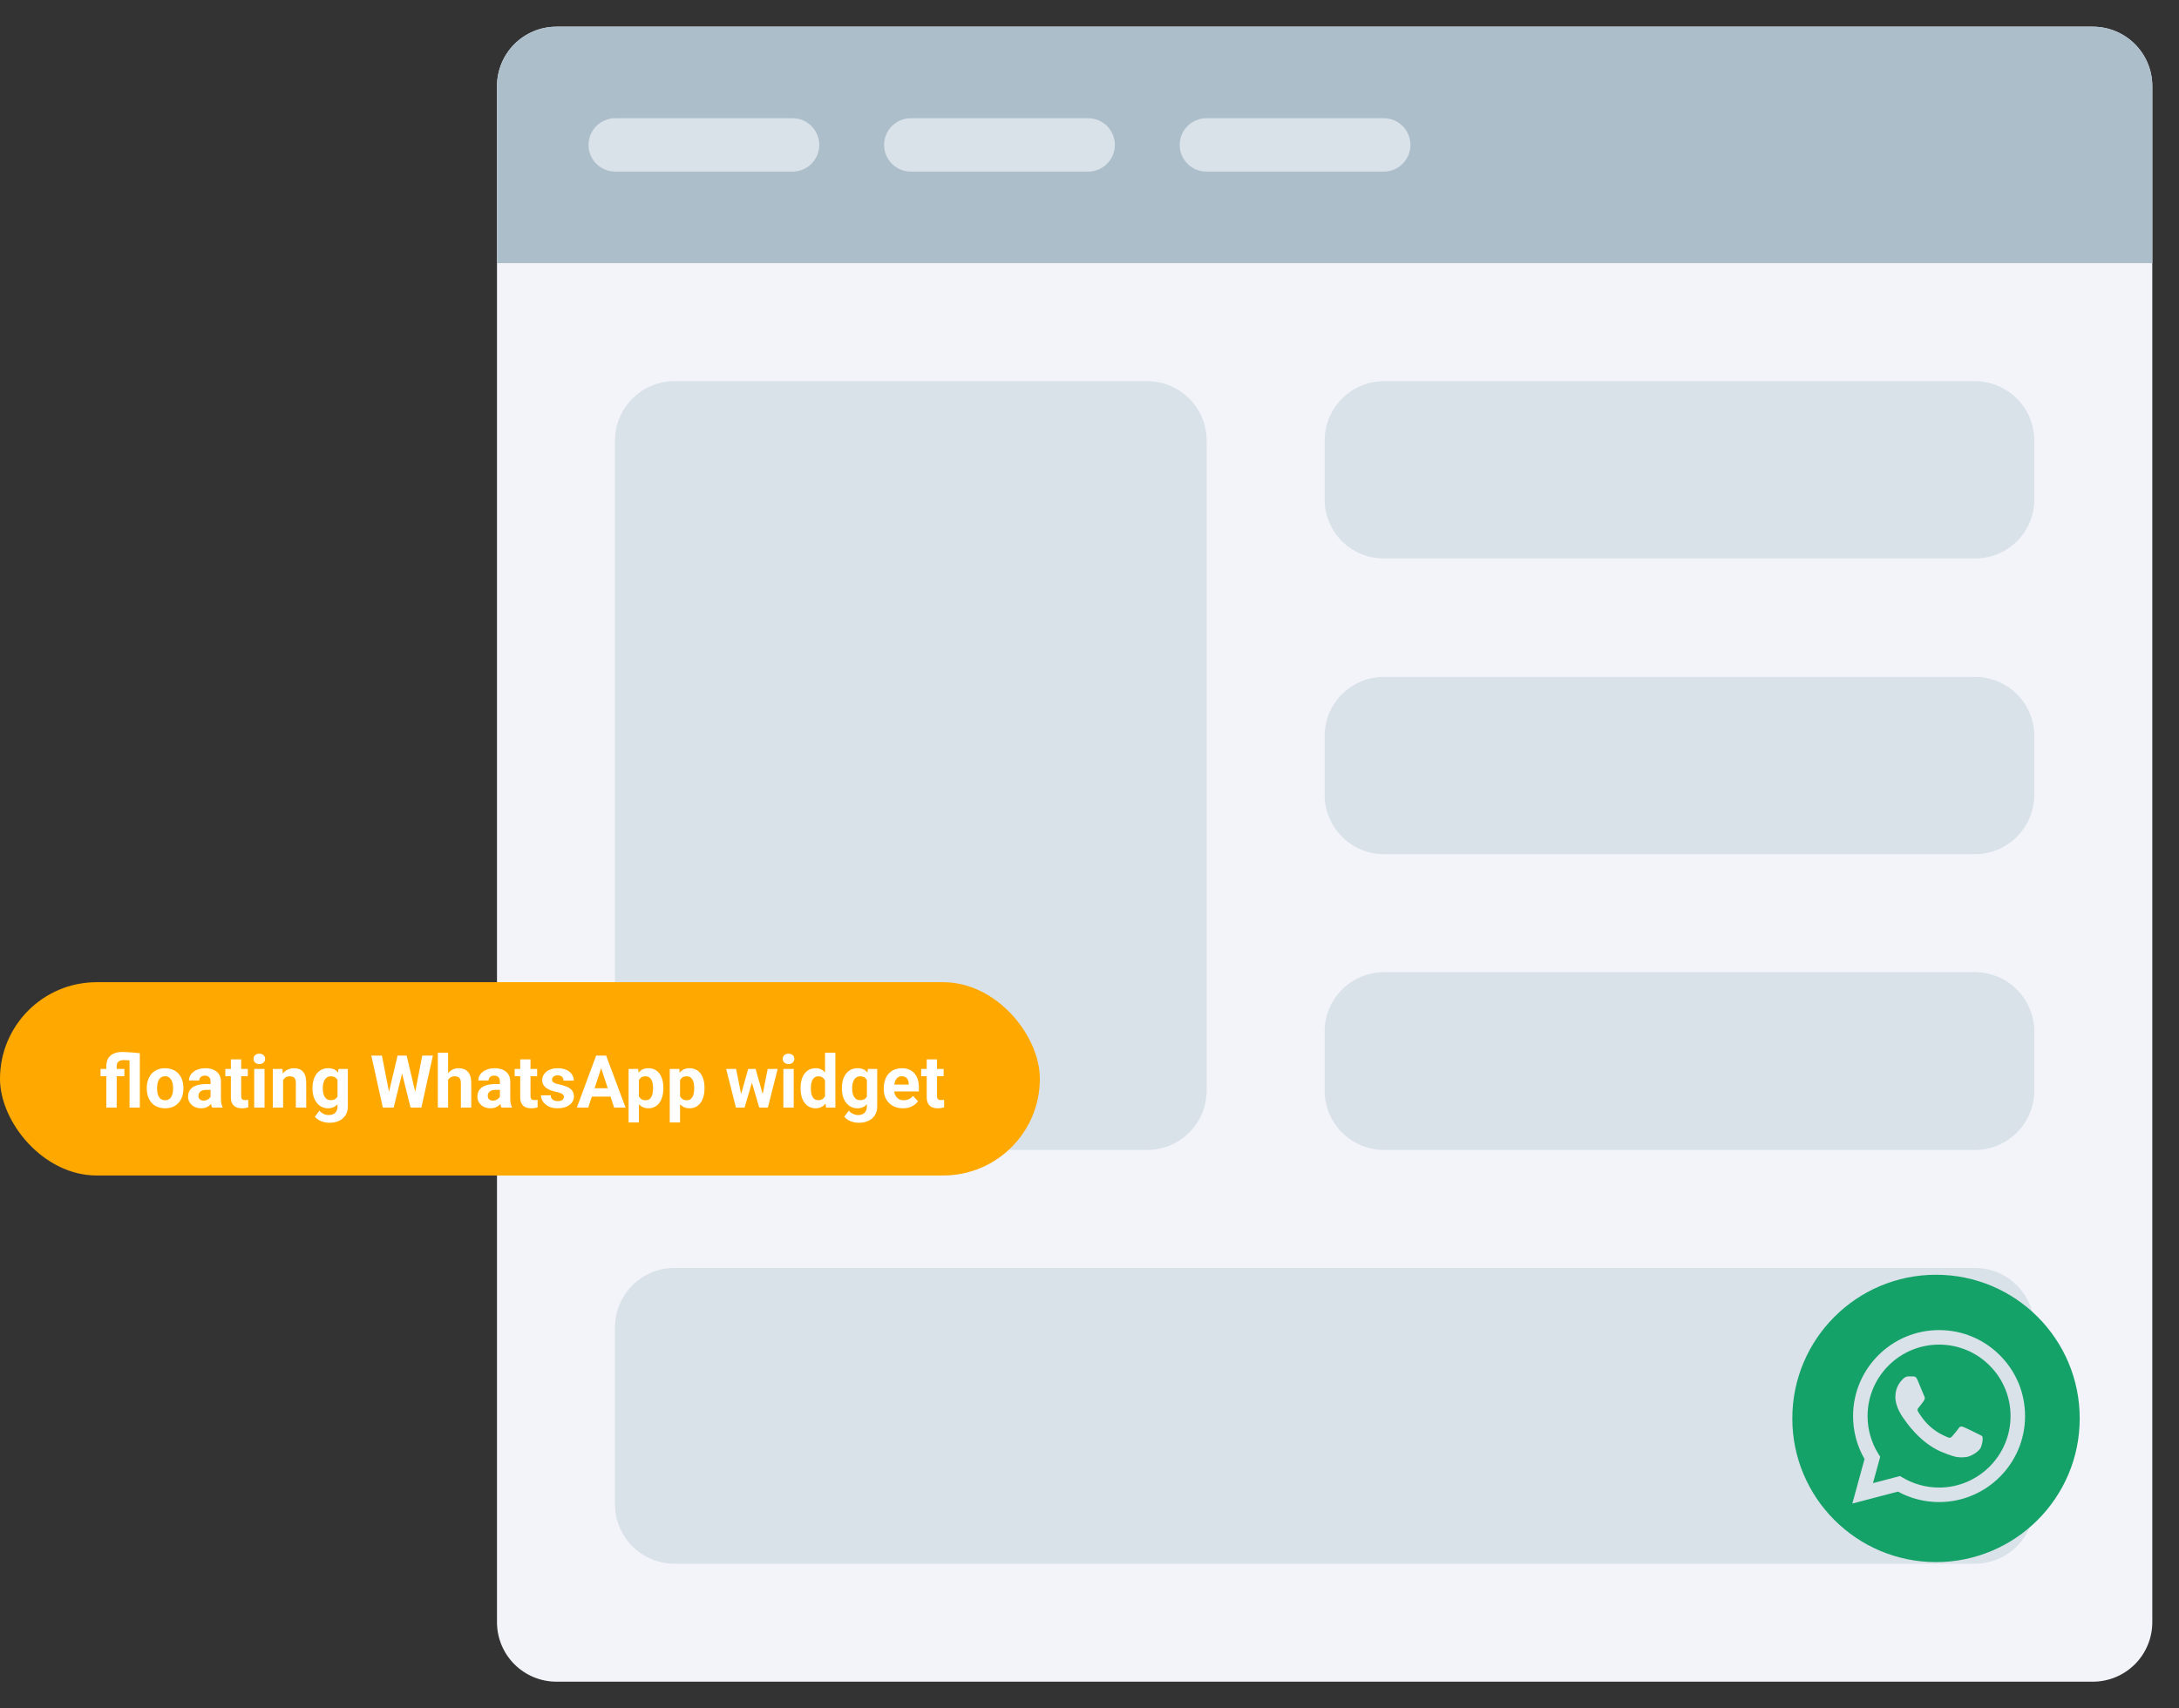
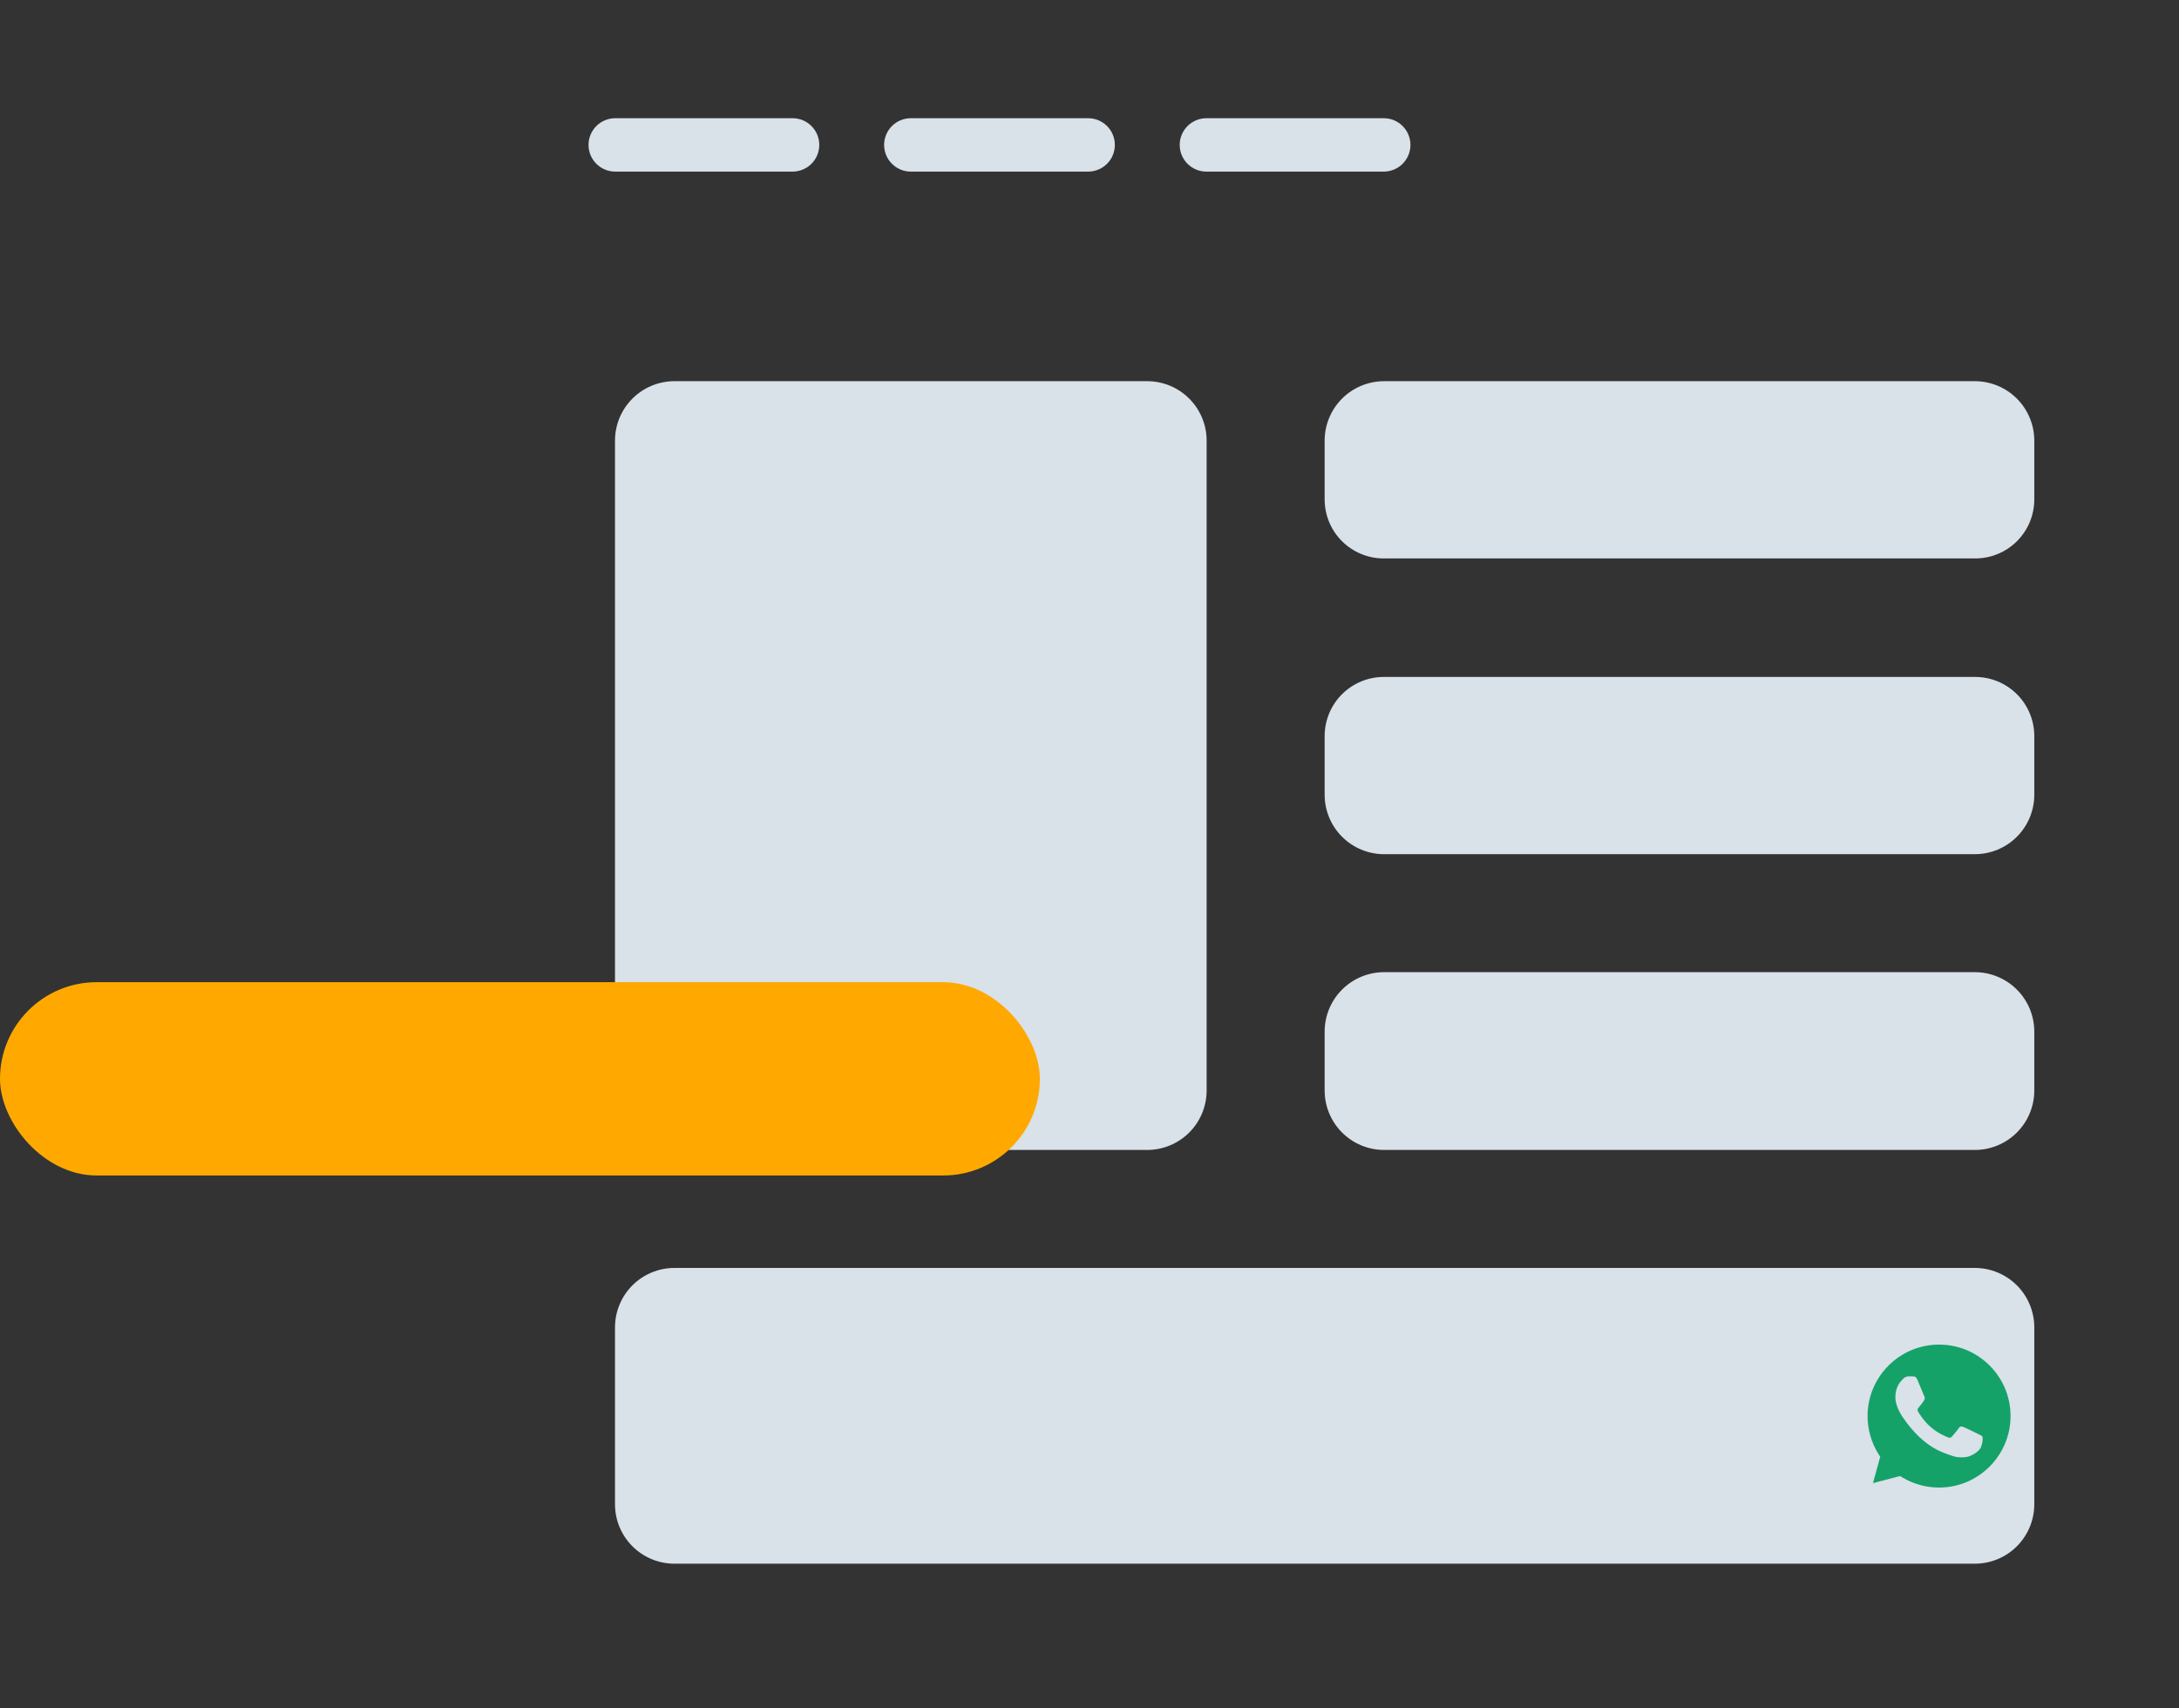
<svg xmlns="http://www.w3.org/2000/svg" width="417" height="327" viewBox="0 0 417 327" fill="none">
  <rect x="0" y="0" width="417" height="327" fill="#333333" stroke="none" />
-   <path d="M411.891 16.452V310.548C411.88 313.553 410.682 316.432 408.557 318.557C406.432 320.682 403.553 321.88 400.548 321.891H106.452C103.447 321.88 100.568 320.682 98.443 318.557C96.318 316.432 95.12 313.553 95.109 310.548V16.452C95.12 13.447 96.318 10.568 98.443 8.443C100.568 6.318 103.447 5.12 106.452 5.109H400.548C403.553 5.12 406.432 6.318 408.557 8.443C410.682 10.568 411.88 13.447 411.891 16.452Z" fill="#F2F4F9" />
-   <path d="M411.891 16.452V50.378H95.109V16.452C95.12 13.447 96.318 10.568 98.443 8.443C100.568 6.318 103.447 5.12 106.452 5.109H400.548C403.553 5.12 406.432 6.318 408.557 8.443C410.682 10.568 411.88 13.447 411.891 16.452Z" fill="#ADBECB" />
  <path d="M389.307 254.038V287.964C389.296 290.969 388.098 293.848 385.973 295.973C383.848 298.098 380.969 299.297 377.964 299.307H129.035C126.03 299.297 123.151 298.098 121.027 295.973C118.902 293.848 117.703 290.969 117.693 287.964V254.038C117.703 251.033 118.902 248.154 121.027 246.029C123.151 243.904 126.03 242.706 129.035 242.695H377.964C380.969 242.706 383.848 243.904 385.973 246.029C388.098 248.154 389.296 251.033 389.307 254.038ZM377.964 186.083H264.843C261.838 186.094 258.959 187.293 256.834 189.417C254.709 191.542 253.51 194.421 253.5 197.426V208.769C253.51 211.774 254.709 214.653 256.834 216.778C258.959 218.903 261.838 220.101 264.843 220.112H377.964C380.969 220.101 383.848 218.903 385.973 216.778C388.098 214.653 389.296 211.774 389.307 208.769V197.426C389.297 194.421 388.098 191.542 385.973 189.417C383.848 187.292 380.969 186.094 377.964 186.083ZM377.964 129.574H264.843C263.352 129.571 261.876 129.862 260.498 130.431C259.12 131 257.869 131.835 256.815 132.889C255.761 133.943 254.925 135.194 254.357 136.572C253.788 137.95 253.497 139.426 253.5 140.917V152.157C253.51 155.162 254.709 158.041 256.834 160.166C258.959 162.291 261.838 163.489 264.843 163.5H377.964C380.969 163.489 383.848 162.291 385.973 160.166C388.098 158.041 389.296 155.162 389.307 152.157V140.917C389.31 139.426 389.019 137.95 388.45 136.572C387.882 135.194 387.046 133.942 385.992 132.888C384.938 131.835 383.687 130.999 382.309 130.43C380.931 129.862 379.455 129.571 377.964 129.574ZM377.964 72.963H264.843C261.838 72.973 258.959 74.171 256.834 76.296C254.709 78.421 253.511 81.3 253.5 84.305V95.647C253.514 98.642 254.717 101.508 256.844 103.616C258.971 105.724 261.848 106.901 264.843 106.888H377.964C380.959 106.901 383.836 105.724 385.963 103.616C388.09 101.508 389.293 98.642 389.307 95.647V84.305C389.296 81.3 388.098 78.421 385.973 76.296C383.848 74.171 380.969 72.973 377.964 72.963ZM117.693 84.305V208.769C117.703 211.774 118.902 214.653 121.027 216.778C123.151 218.903 126.03 220.101 129.035 220.112H219.574C222.579 220.101 225.458 218.903 227.582 216.778C229.707 214.653 230.906 211.774 230.916 208.769V84.305C230.906 81.3 229.707 78.421 227.582 76.296C225.458 74.171 222.579 72.972 219.574 72.962H129.035C126.03 72.972 123.151 74.171 121.027 76.296C118.902 78.421 117.703 81.3 117.693 84.305ZM151.676 32.847C153.031 32.847 154.331 32.309 155.289 31.35C156.247 30.392 156.786 29.093 156.786 27.738C156.786 26.383 156.247 25.083 155.289 24.125C154.331 23.166 153.031 22.628 151.676 22.628H117.737C116.382 22.628 115.083 23.166 114.124 24.125C113.166 25.083 112.628 26.383 112.628 27.738C112.628 29.093 113.166 30.392 114.124 31.35C115.083 32.309 116.382 32.847 117.737 32.847H151.676ZM174.304 32.847H208.244C209.599 32.847 210.899 32.309 211.857 31.35C212.815 30.392 213.354 29.093 213.354 27.738C213.354 26.383 212.815 25.083 211.857 24.125C210.899 23.166 209.599 22.628 208.244 22.628H174.304C172.949 22.628 171.65 23.166 170.692 24.125C169.733 25.083 169.195 26.383 169.195 27.738C169.195 29.093 169.733 30.392 170.692 31.35C171.65 32.309 172.949 32.847 174.304 32.847ZM230.872 32.847H264.811C266.166 32.847 267.466 32.309 268.424 31.35C269.382 30.392 269.921 29.093 269.921 27.738C269.921 26.383 269.382 25.083 268.424 24.125C267.466 23.166 266.166 22.628 264.811 22.628H230.872C229.517 22.628 228.217 23.166 227.259 24.125C226.301 25.083 225.762 26.383 225.762 27.738C225.762 29.093 226.301 30.392 227.259 31.35C228.217 32.309 229.517 32.847 230.872 32.847Z" fill="#D9E1E9" />
  <g clip-path="url(#clip0_269_214)">
-     <path d="M370.5 244C355.315 244 343 256.315 343 271.5C343 286.685 355.315 299 370.5 299C385.685 299 398 286.685 398 271.5C398 256.315 385.685 244 370.5 244ZM371.083 287.511C371.083 287.511 371.082 287.511 371.083 287.511H371.076C368.321 287.51 365.614 286.819 363.21 285.508L354.485 287.797L356.82 279.27C355.38 276.775 354.622 273.944 354.623 271.044C354.627 261.972 362.011 254.592 371.083 254.592C375.485 254.593 379.618 256.307 382.726 259.417C385.833 262.527 387.544 266.661 387.542 271.057C387.538 280.13 380.154 287.511 371.083 287.511L371.083 287.511Z" fill="#14A269" />
-     <path d="M371.088 257.371C363.542 257.371 357.405 263.505 357.402 271.046C357.401 273.63 358.124 276.146 359.494 278.323L359.819 278.841L358.437 283.887L363.614 282.53L364.114 282.826C366.214 284.072 368.622 284.731 371.077 284.732H371.082C378.622 284.732 384.759 278.597 384.763 271.056C384.764 267.402 383.342 263.966 380.759 261.381C378.177 258.797 374.742 257.372 371.088 257.371ZM379.135 276.925C378.792 277.885 377.149 278.762 376.359 278.88C375.65 278.986 374.754 279.03 373.769 278.717C373.171 278.528 372.405 278.275 371.424 277.851C367.299 276.071 364.604 271.918 364.399 271.643C364.193 271.369 362.719 269.414 362.719 267.39C362.719 265.367 363.782 264.372 364.159 263.961C364.536 263.549 364.981 263.446 365.255 263.446C365.529 263.446 365.804 263.449 366.044 263.461C366.296 263.473 366.635 263.365 366.969 264.166C367.312 264.99 368.134 267.013 368.237 267.219C368.34 267.425 368.408 267.665 368.271 267.939C368.134 268.214 367.678 268.806 367.243 269.345C367.061 269.571 366.823 269.773 367.063 270.185C367.302 270.596 368.128 271.942 369.35 273.033C370.922 274.433 372.247 274.867 372.658 275.073C373.069 275.279 373.309 275.244 373.549 274.97C373.788 274.696 374.577 273.77 374.851 273.358C375.125 272.946 375.399 273.015 375.776 273.153C376.153 273.289 378.175 274.284 378.586 274.49C378.997 274.696 379.272 274.799 379.374 274.97C379.477 275.142 379.477 275.965 379.135 276.925Z" fill="#14A269" />
+     <path d="M371.088 257.371C363.542 257.371 357.405 263.505 357.402 271.046C357.401 273.63 358.124 276.146 359.494 278.323L359.819 278.841L358.437 283.887L363.614 282.53L364.114 282.826C366.214 284.072 368.622 284.731 371.077 284.732H371.082C378.622 284.732 384.759 278.597 384.763 271.056C384.764 267.402 383.342 263.966 380.759 261.381C378.177 258.797 374.742 257.372 371.088 257.371M379.135 276.925C378.792 277.885 377.149 278.762 376.359 278.88C375.65 278.986 374.754 279.03 373.769 278.717C373.171 278.528 372.405 278.275 371.424 277.851C367.299 276.071 364.604 271.918 364.399 271.643C364.193 271.369 362.719 269.414 362.719 267.39C362.719 265.367 363.782 264.372 364.159 263.961C364.536 263.549 364.981 263.446 365.255 263.446C365.529 263.446 365.804 263.449 366.044 263.461C366.296 263.473 366.635 263.365 366.969 264.166C367.312 264.99 368.134 267.013 368.237 267.219C368.34 267.425 368.408 267.665 368.271 267.939C368.134 268.214 367.678 268.806 367.243 269.345C367.061 269.571 366.823 269.773 367.063 270.185C367.302 270.596 368.128 271.942 369.35 273.033C370.922 274.433 372.247 274.867 372.658 275.073C373.069 275.279 373.309 275.244 373.549 274.97C373.788 274.696 374.577 273.77 374.851 273.358C375.125 272.946 375.399 273.015 375.776 273.153C376.153 273.289 378.175 274.284 378.586 274.49C378.997 274.696 379.272 274.799 379.374 274.97C379.477 275.142 379.477 275.965 379.135 276.925Z" fill="#14A269" />
  </g>
  <rect y="188" width="199" height="37" rx="18.5" fill="#FFA900" />
-   <path d="M22.33 212H20.348V204.036C20.348 203.457 20.468 202.97 20.71 202.573C20.951 202.172 21.3 201.869 21.756 201.664C22.212 201.459 22.761 201.356 23.403 201.356C23.672 201.356 24.007 201.37 24.408 201.397C24.814 201.42 25.226 201.45 25.645 201.486C26.069 201.518 26.441 201.552 26.76 201.589L25.939 203.141C25.529 203.068 25.135 203.011 24.757 202.97C24.379 202.929 24.019 202.908 23.677 202.908C23.385 202.908 23.139 202.951 22.939 203.038C22.738 203.125 22.585 203.252 22.48 203.421C22.38 203.585 22.33 203.79 22.33 204.036V212ZM24.791 212V201.589H26.76V212H24.791ZM23.807 204.604V205.998H19.247V204.604H23.807ZM28.093 208.377V208.233C28.093 207.691 28.17 207.192 28.325 206.736C28.48 206.276 28.706 205.877 29.002 205.54C29.298 205.203 29.663 204.941 30.096 204.754C30.529 204.562 31.025 204.467 31.586 204.467C32.147 204.467 32.645 204.562 33.083 204.754C33.52 204.941 33.887 205.203 34.184 205.54C34.484 205.877 34.712 206.276 34.867 206.736C35.022 207.192 35.1 207.691 35.1 208.233V208.377C35.1 208.915 35.022 209.414 34.867 209.874C34.712 210.33 34.484 210.729 34.184 211.07C33.887 211.408 33.523 211.67 33.09 211.856C32.657 212.043 32.16 212.137 31.6 212.137C31.039 212.137 30.54 212.043 30.102 211.856C29.67 211.67 29.303 211.408 29.002 211.07C28.706 210.729 28.48 210.33 28.325 209.874C28.17 209.414 28.093 208.915 28.093 208.377ZM30.061 208.233V208.377C30.061 208.687 30.089 208.976 30.144 209.245C30.198 209.514 30.285 209.751 30.403 209.956C30.526 210.157 30.686 210.314 30.882 210.428C31.078 210.542 31.317 210.599 31.6 210.599C31.873 210.599 32.108 210.542 32.304 210.428C32.5 210.314 32.657 210.157 32.775 209.956C32.894 209.751 32.98 209.514 33.035 209.245C33.094 208.976 33.124 208.687 33.124 208.377V208.233C33.124 207.933 33.094 207.65 33.035 207.386C32.98 207.117 32.892 206.88 32.769 206.675C32.65 206.465 32.493 206.301 32.297 206.183C32.101 206.064 31.864 206.005 31.586 206.005C31.308 206.005 31.071 206.064 30.875 206.183C30.684 206.301 30.526 206.465 30.403 206.675C30.285 206.88 30.198 207.117 30.144 207.386C30.089 207.65 30.061 207.933 30.061 208.233ZM40.302 210.332V207.037C40.302 206.8 40.263 206.597 40.185 206.429C40.108 206.256 39.987 206.121 39.823 206.025C39.664 205.93 39.456 205.882 39.201 205.882C38.982 205.882 38.793 205.921 38.634 205.998C38.474 206.071 38.351 206.178 38.265 206.319C38.178 206.456 38.135 206.618 38.135 206.805H36.166C36.166 206.49 36.239 206.192 36.385 205.909C36.531 205.627 36.742 205.378 37.02 205.164C37.298 204.945 37.629 204.774 38.012 204.651C38.399 204.528 38.832 204.467 39.31 204.467C39.885 204.467 40.395 204.562 40.842 204.754C41.288 204.945 41.639 205.232 41.895 205.615C42.154 205.998 42.284 206.477 42.284 207.051V210.216C42.284 210.621 42.309 210.954 42.359 211.214C42.41 211.469 42.482 211.692 42.578 211.884V212H40.589C40.493 211.799 40.42 211.549 40.37 211.248C40.325 210.943 40.302 210.637 40.302 210.332ZM40.562 207.495L40.575 208.609H39.475C39.215 208.609 38.989 208.639 38.798 208.698C38.606 208.757 38.449 208.842 38.326 208.951C38.203 209.056 38.112 209.179 38.053 209.32C37.998 209.462 37.971 209.617 37.971 209.785C37.971 209.954 38.009 210.106 38.087 210.243C38.164 210.375 38.276 210.48 38.422 210.558C38.568 210.631 38.739 210.667 38.935 210.667C39.231 210.667 39.488 210.608 39.707 210.489C39.926 210.371 40.094 210.225 40.213 210.052C40.336 209.879 40.4 209.715 40.404 209.56L40.924 210.394C40.851 210.58 40.751 210.774 40.623 210.975C40.5 211.175 40.343 211.364 40.151 211.542C39.96 211.715 39.73 211.859 39.461 211.973C39.192 212.082 38.873 212.137 38.504 212.137C38.035 212.137 37.608 212.043 37.226 211.856C36.847 211.665 36.547 211.403 36.323 211.07C36.105 210.733 35.995 210.35 35.995 209.922C35.995 209.535 36.068 209.19 36.214 208.89C36.36 208.589 36.574 208.336 36.856 208.131C37.144 207.921 37.501 207.764 37.93 207.659C38.358 207.55 38.855 207.495 39.42 207.495H40.562ZM47.425 204.604V205.998H43.118V204.604H47.425ZM44.185 202.778H46.153V209.771C46.153 209.986 46.181 210.15 46.235 210.264C46.295 210.378 46.381 210.457 46.495 210.503C46.609 210.544 46.753 210.564 46.926 210.564C47.049 210.564 47.158 210.56 47.254 210.551C47.354 210.537 47.438 210.523 47.507 210.51L47.514 211.959C47.345 212.014 47.163 212.057 46.967 212.089C46.771 212.121 46.554 212.137 46.317 212.137C45.884 212.137 45.506 212.066 45.183 211.925C44.864 211.779 44.617 211.547 44.444 211.228C44.271 210.909 44.185 210.489 44.185 209.97V202.778ZM50.624 204.604V212H48.648V204.604H50.624ZM48.525 202.676C48.525 202.389 48.626 202.152 48.826 201.965C49.027 201.778 49.296 201.685 49.633 201.685C49.965 201.685 50.232 201.778 50.433 201.965C50.638 202.152 50.74 202.389 50.74 202.676C50.74 202.963 50.638 203.2 50.433 203.387C50.232 203.574 49.965 203.667 49.633 203.667C49.296 203.667 49.027 203.574 48.826 203.387C48.626 203.2 48.525 202.963 48.525 202.676ZM54.179 206.183V212H52.21V204.604H54.056L54.179 206.183ZM53.892 208.042H53.358C53.358 207.495 53.429 207.003 53.57 206.565C53.712 206.123 53.91 205.747 54.165 205.438C54.42 205.123 54.723 204.884 55.074 204.72C55.43 204.551 55.826 204.467 56.264 204.467C56.61 204.467 56.927 204.517 57.214 204.617C57.501 204.717 57.747 204.877 57.952 205.096C58.162 205.314 58.321 205.604 58.431 205.964C58.545 206.324 58.602 206.764 58.602 207.283V212H56.619V207.276C56.619 206.948 56.574 206.693 56.482 206.511C56.391 206.328 56.257 206.201 56.079 206.128C55.906 206.05 55.692 206.012 55.437 206.012C55.172 206.012 54.942 206.064 54.746 206.169C54.555 206.274 54.395 206.42 54.268 206.606C54.145 206.789 54.051 207.003 53.987 207.249C53.923 207.495 53.892 207.759 53.892 208.042ZM64.781 204.604H66.565V211.754C66.565 212.428 66.415 213 66.114 213.47C65.818 213.944 65.403 214.301 64.87 214.543C64.337 214.789 63.717 214.912 63.011 214.912C62.701 214.912 62.373 214.871 62.026 214.789C61.685 214.707 61.356 214.579 61.042 214.406C60.732 214.233 60.472 214.014 60.263 213.75L61.131 212.588C61.359 212.852 61.623 213.057 61.924 213.203C62.225 213.354 62.557 213.429 62.922 213.429C63.277 213.429 63.578 213.363 63.824 213.23C64.07 213.103 64.259 212.914 64.392 212.663C64.524 212.417 64.59 212.118 64.59 211.768V206.312L64.781 204.604ZM59.805 208.391V208.247C59.805 207.682 59.873 207.169 60.01 206.709C60.151 206.244 60.349 205.845 60.605 205.513C60.864 205.18 61.179 204.923 61.548 204.74C61.917 204.558 62.334 204.467 62.799 204.467C63.291 204.467 63.703 204.558 64.036 204.74C64.369 204.923 64.642 205.182 64.856 205.52C65.071 205.852 65.237 206.246 65.356 206.702C65.478 207.153 65.574 207.648 65.643 208.186V208.5C65.574 209.015 65.472 209.493 65.335 209.936C65.198 210.378 65.018 210.765 64.795 211.098C64.572 211.426 64.294 211.681 63.961 211.863C63.633 212.046 63.241 212.137 62.785 212.137C62.329 212.137 61.917 212.043 61.548 211.856C61.183 211.67 60.871 211.408 60.611 211.07C60.352 210.733 60.151 210.337 60.01 209.881C59.873 209.425 59.805 208.928 59.805 208.391ZM61.773 208.247V208.391C61.773 208.696 61.803 208.981 61.862 209.245C61.922 209.509 62.013 209.744 62.136 209.949C62.263 210.15 62.421 210.307 62.607 210.421C62.799 210.53 63.024 210.585 63.284 210.585C63.644 210.585 63.938 210.51 64.166 210.359C64.394 210.204 64.565 209.993 64.679 209.724C64.793 209.455 64.859 209.145 64.877 208.794V207.898C64.868 207.611 64.829 207.354 64.761 207.126C64.692 206.894 64.597 206.695 64.474 206.531C64.351 206.367 64.191 206.24 63.995 206.148C63.799 206.057 63.567 206.012 63.298 206.012C63.038 206.012 62.812 206.071 62.621 206.189C62.434 206.303 62.277 206.461 62.149 206.661C62.026 206.862 61.933 207.099 61.869 207.372C61.805 207.641 61.773 207.933 61.773 208.247ZM74.106 210.421L76.088 202.047H77.195L77.448 203.441L75.336 212H74.147L74.106 210.421ZM73.087 202.047L74.728 210.421L74.591 212H73.265L71.057 202.047H73.087ZM79.191 210.387L80.811 202.047H82.842L80.641 212H79.314L79.191 210.387ZM77.817 202.047L79.814 210.455L79.759 212H78.569L76.443 203.435L76.717 202.047H77.817ZM85.754 201.5V212H83.785V201.5H85.754ZM85.474 208.042H84.934C84.938 207.527 85.007 207.053 85.139 206.62C85.271 206.183 85.46 205.804 85.706 205.485C85.952 205.162 86.246 204.911 86.588 204.733C86.934 204.556 87.317 204.467 87.736 204.467C88.101 204.467 88.431 204.519 88.728 204.624C89.028 204.724 89.286 204.888 89.5 205.116C89.719 205.34 89.887 205.633 90.006 205.998C90.124 206.363 90.184 206.805 90.184 207.324V212H88.201V207.311C88.201 206.982 88.153 206.725 88.058 206.538C87.966 206.347 87.832 206.212 87.654 206.135C87.481 206.053 87.267 206.012 87.012 206.012C86.729 206.012 86.488 206.064 86.287 206.169C86.091 206.274 85.934 206.42 85.815 206.606C85.697 206.789 85.61 207.003 85.556 207.249C85.501 207.495 85.474 207.759 85.474 208.042ZM95.673 210.332V207.037C95.673 206.8 95.634 206.597 95.557 206.429C95.479 206.256 95.358 206.121 95.194 206.025C95.035 205.93 94.828 205.882 94.572 205.882C94.353 205.882 94.164 205.921 94.005 205.998C93.845 206.071 93.722 206.178 93.636 206.319C93.549 206.456 93.506 206.618 93.506 206.805H91.537C91.537 206.49 91.61 206.192 91.756 205.909C91.902 205.627 92.114 205.378 92.392 205.164C92.67 204.945 93 204.774 93.383 204.651C93.77 204.528 94.203 204.467 94.682 204.467C95.256 204.467 95.766 204.562 96.213 204.754C96.659 204.945 97.01 205.232 97.266 205.615C97.525 205.998 97.655 206.477 97.655 207.051V210.216C97.655 210.621 97.68 210.954 97.731 211.214C97.781 211.469 97.853 211.692 97.949 211.884V212H95.96C95.864 211.799 95.791 211.549 95.741 211.248C95.696 210.943 95.673 210.637 95.673 210.332ZM95.933 207.495L95.946 208.609H94.846C94.586 208.609 94.36 208.639 94.169 208.698C93.978 208.757 93.82 208.842 93.697 208.951C93.574 209.056 93.483 209.179 93.424 209.32C93.369 209.462 93.342 209.617 93.342 209.785C93.342 209.954 93.38 210.106 93.458 210.243C93.535 210.375 93.647 210.48 93.793 210.558C93.939 210.631 94.11 210.667 94.306 210.667C94.602 210.667 94.859 210.608 95.078 210.489C95.297 210.371 95.466 210.225 95.584 210.052C95.707 209.879 95.771 209.715 95.775 209.56L96.295 210.394C96.222 210.58 96.122 210.774 95.994 210.975C95.871 211.175 95.714 211.364 95.522 211.542C95.331 211.715 95.101 211.859 94.832 211.973C94.563 212.082 94.244 212.137 93.875 212.137C93.406 212.137 92.98 212.043 92.597 211.856C92.218 211.665 91.918 211.403 91.694 211.07C91.476 210.733 91.366 210.35 91.366 209.922C91.366 209.535 91.439 209.19 91.585 208.89C91.731 208.589 91.945 208.336 92.228 208.131C92.515 207.921 92.872 207.764 93.301 207.659C93.729 207.55 94.226 207.495 94.791 207.495H95.933ZM102.796 204.604V205.998H98.489V204.604H102.796ZM99.556 202.778H101.524V209.771C101.524 209.986 101.552 210.15 101.606 210.264C101.666 210.378 101.752 210.457 101.866 210.503C101.98 210.544 102.124 210.564 102.297 210.564C102.42 210.564 102.529 210.56 102.625 210.551C102.725 210.537 102.81 210.523 102.878 210.51L102.885 211.959C102.716 212.014 102.534 212.057 102.338 212.089C102.142 212.121 101.925 212.137 101.688 212.137C101.256 212.137 100.877 212.066 100.554 211.925C100.235 211.779 99.989 211.547 99.815 211.228C99.642 210.909 99.556 210.489 99.556 209.97V202.778ZM107.916 209.956C107.916 209.815 107.875 209.687 107.793 209.573C107.711 209.459 107.558 209.354 107.335 209.259C107.116 209.159 106.799 209.067 106.385 208.985C106.011 208.903 105.662 208.801 105.339 208.678C105.02 208.55 104.742 208.397 104.505 208.22C104.272 208.042 104.09 207.832 103.958 207.591C103.826 207.345 103.76 207.064 103.76 206.75C103.76 206.44 103.826 206.148 103.958 205.875C104.095 205.602 104.288 205.36 104.539 205.15C104.794 204.936 105.104 204.77 105.469 204.651C105.838 204.528 106.253 204.467 106.713 204.467C107.355 204.467 107.907 204.569 108.367 204.774C108.832 204.979 109.188 205.262 109.434 205.622C109.684 205.978 109.81 206.383 109.81 206.839H107.841C107.841 206.647 107.8 206.477 107.718 206.326C107.64 206.171 107.517 206.05 107.349 205.964C107.185 205.873 106.97 205.827 106.706 205.827C106.487 205.827 106.298 205.866 106.139 205.943C105.979 206.016 105.856 206.117 105.77 206.244C105.688 206.367 105.646 206.504 105.646 206.654C105.646 206.768 105.669 206.871 105.715 206.962C105.765 207.049 105.845 207.128 105.954 207.201C106.063 207.274 106.205 207.342 106.378 207.406C106.556 207.465 106.774 207.52 107.034 207.57C107.567 207.68 108.044 207.823 108.463 208.001C108.882 208.174 109.215 208.411 109.461 208.712C109.707 209.008 109.83 209.398 109.83 209.881C109.83 210.209 109.757 210.51 109.611 210.783C109.465 211.057 109.256 211.296 108.982 211.501C108.709 211.701 108.381 211.859 107.998 211.973C107.62 212.082 107.194 212.137 106.72 212.137C106.032 212.137 105.448 212.014 104.97 211.768C104.496 211.521 104.136 211.209 103.89 210.831C103.648 210.448 103.527 210.056 103.527 209.655H105.394C105.403 209.924 105.471 210.141 105.599 210.305C105.731 210.469 105.897 210.587 106.098 210.66C106.303 210.733 106.524 210.77 106.761 210.77C107.016 210.77 107.228 210.735 107.396 210.667C107.565 210.594 107.693 210.498 107.779 210.38C107.87 210.257 107.916 210.116 107.916 209.956ZM115.278 203.749L112.571 212H110.391L114.089 202.047H115.477L115.278 203.749ZM117.527 212L114.813 203.749L114.595 202.047H115.996L119.715 212H117.527ZM117.404 208.295V209.901H112.147V208.295H117.404ZM122.265 206.025V214.844H120.296V204.604H122.121L122.265 206.025ZM126.947 208.22V208.363C126.947 208.901 126.883 209.4 126.756 209.86C126.633 210.321 126.451 210.722 126.209 211.063C125.967 211.401 125.667 211.665 125.307 211.856C124.951 212.043 124.541 212.137 124.076 212.137C123.625 212.137 123.233 212.046 122.9 211.863C122.568 211.681 122.287 211.426 122.06 211.098C121.836 210.765 121.656 210.38 121.52 209.942C121.383 209.505 121.278 209.035 121.205 208.534V208.158C121.278 207.62 121.383 207.128 121.52 206.682C121.656 206.23 121.836 205.841 122.06 205.513C122.287 205.18 122.565 204.923 122.894 204.74C123.226 204.558 123.616 204.467 124.062 204.467C124.532 204.467 124.944 204.556 125.3 204.733C125.66 204.911 125.961 205.166 126.202 205.499C126.448 205.832 126.633 206.228 126.756 206.688C126.883 207.149 126.947 207.659 126.947 208.22ZM124.972 208.363V208.22C124.972 207.905 124.944 207.616 124.89 207.352C124.84 207.083 124.757 206.848 124.644 206.647C124.534 206.447 124.388 206.292 124.206 206.183C124.028 206.069 123.812 206.012 123.557 206.012C123.288 206.012 123.058 206.055 122.866 206.142C122.679 206.228 122.527 206.354 122.408 206.518C122.29 206.682 122.201 206.878 122.142 207.105C122.082 207.333 122.046 207.591 122.032 207.878V208.828C122.055 209.165 122.119 209.468 122.224 209.737C122.328 210.002 122.49 210.211 122.709 210.366C122.928 210.521 123.215 210.599 123.57 210.599C123.83 210.599 124.049 210.542 124.227 210.428C124.404 210.309 124.548 210.147 124.657 209.942C124.771 209.737 124.851 209.5 124.896 209.231C124.947 208.963 124.972 208.673 124.972 208.363ZM130.14 206.025V214.844H128.171V204.604H129.996L130.14 206.025ZM134.822 208.22V208.363C134.822 208.901 134.758 209.4 134.631 209.86C134.508 210.321 134.326 210.722 134.084 211.063C133.842 211.401 133.542 211.665 133.182 211.856C132.826 212.043 132.416 212.137 131.951 212.137C131.5 212.137 131.108 212.046 130.775 211.863C130.443 211.681 130.162 211.426 129.935 211.098C129.711 210.765 129.531 210.38 129.395 209.942C129.258 209.505 129.153 209.035 129.08 208.534V208.158C129.153 207.62 129.258 207.128 129.395 206.682C129.531 206.23 129.711 205.841 129.935 205.513C130.162 205.18 130.44 204.923 130.769 204.74C131.101 204.558 131.491 204.467 131.938 204.467C132.407 204.467 132.819 204.556 133.175 204.733C133.535 204.911 133.836 205.166 134.077 205.499C134.323 205.832 134.508 206.228 134.631 206.688C134.758 207.149 134.822 207.659 134.822 208.22ZM132.847 208.363V208.22C132.847 207.905 132.819 207.616 132.765 207.352C132.715 207.083 132.632 206.848 132.519 206.647C132.409 206.447 132.263 206.292 132.081 206.183C131.903 206.069 131.687 206.012 131.432 206.012C131.163 206.012 130.933 206.055 130.741 206.142C130.554 206.228 130.402 206.354 130.283 206.518C130.165 206.682 130.076 206.878 130.017 207.105C129.957 207.333 129.921 207.591 129.907 207.878V208.828C129.93 209.165 129.994 209.468 130.099 209.737C130.203 210.002 130.365 210.211 130.584 210.366C130.803 210.521 131.09 210.599 131.445 210.599C131.705 210.599 131.924 210.542 132.102 210.428C132.279 210.309 132.423 210.147 132.532 209.942C132.646 209.737 132.726 209.5 132.771 209.231C132.822 208.963 132.847 208.673 132.847 208.363ZM141.645 210.086L143.183 204.604H144.434L144.03 206.757L142.492 212H141.446L141.645 210.086ZM140.865 204.604L141.966 210.079L142.068 212H140.838L138.965 204.604H140.865ZM145.842 209.99L146.915 204.604H148.822L146.949 212H145.726L145.842 209.99ZM144.604 204.604L146.136 210.045L146.348 212H145.295L143.757 206.764L143.367 204.604H144.604ZM151.892 204.604V212H149.916V204.604H151.892ZM149.793 202.676C149.793 202.389 149.893 202.152 150.094 201.965C150.294 201.778 150.563 201.685 150.9 201.685C151.233 201.685 151.5 201.778 151.7 201.965C151.905 202.152 152.008 202.389 152.008 202.676C152.008 202.963 151.905 203.2 151.7 203.387C151.5 203.574 151.233 203.667 150.9 203.667C150.563 203.667 150.294 203.574 150.094 203.387C149.893 203.2 149.793 202.963 149.793 202.676ZM157.887 210.387V201.5H159.869V212H158.085L157.887 210.387ZM153.211 208.391V208.247C153.211 207.682 153.275 207.169 153.402 206.709C153.53 206.244 153.717 205.845 153.963 205.513C154.209 205.18 154.512 204.923 154.872 204.74C155.232 204.558 155.642 204.467 156.103 204.467C156.535 204.467 156.914 204.558 157.237 204.74C157.565 204.923 157.843 205.182 158.071 205.52C158.304 205.852 158.491 206.246 158.632 206.702C158.773 207.153 158.876 207.648 158.939 208.186V208.5C158.876 209.015 158.773 209.493 158.632 209.936C158.491 210.378 158.304 210.765 158.071 211.098C157.843 211.426 157.565 211.681 157.237 211.863C156.909 212.046 156.526 212.137 156.089 212.137C155.629 212.137 155.218 212.043 154.858 211.856C154.503 211.67 154.202 211.408 153.956 211.07C153.715 210.733 153.53 210.337 153.402 209.881C153.275 209.425 153.211 208.928 153.211 208.391ZM155.18 208.247V208.391C155.18 208.696 155.202 208.981 155.248 209.245C155.298 209.509 155.378 209.744 155.487 209.949C155.601 210.15 155.747 210.307 155.925 210.421C156.107 210.53 156.328 210.585 156.588 210.585C156.925 210.585 157.203 210.51 157.422 210.359C157.641 210.204 157.807 209.993 157.921 209.724C158.039 209.455 158.108 209.145 158.126 208.794V207.898C158.112 207.611 158.071 207.354 158.003 207.126C157.939 206.894 157.843 206.695 157.716 206.531C157.593 206.367 157.438 206.24 157.251 206.148C157.069 206.057 156.852 206.012 156.602 206.012C156.346 206.012 156.128 206.071 155.945 206.189C155.763 206.303 155.615 206.461 155.501 206.661C155.392 206.862 155.31 207.099 155.255 207.372C155.205 207.641 155.18 207.933 155.18 208.247ZM166.09 204.604H167.874V211.754C167.874 212.428 167.724 213 167.423 213.47C167.127 213.944 166.712 214.301 166.179 214.543C165.646 214.789 165.026 214.912 164.319 214.912C164.009 214.912 163.681 214.871 163.335 214.789C162.993 214.707 162.665 214.579 162.351 214.406C162.041 214.233 161.781 214.014 161.571 213.75L162.439 212.588C162.667 212.852 162.932 213.057 163.232 213.203C163.533 213.354 163.866 213.429 164.23 213.429C164.586 213.429 164.887 213.363 165.133 213.23C165.379 213.103 165.568 212.914 165.7 212.663C165.832 212.417 165.898 212.118 165.898 211.768V206.312L166.09 204.604ZM161.113 208.391V208.247C161.113 207.682 161.182 207.169 161.318 206.709C161.46 206.244 161.658 205.845 161.913 205.513C162.173 205.18 162.487 204.923 162.856 204.74C163.226 204.558 163.643 204.467 164.107 204.467C164.6 204.467 165.012 204.558 165.345 204.74C165.677 204.923 165.951 205.182 166.165 205.52C166.379 205.852 166.546 206.246 166.664 206.702C166.787 207.153 166.883 207.648 166.951 208.186V208.5C166.883 209.015 166.78 209.493 166.644 209.936C166.507 210.378 166.327 210.765 166.104 211.098C165.88 211.426 165.602 211.681 165.27 211.863C164.941 212.046 164.549 212.137 164.094 212.137C163.638 212.137 163.226 212.043 162.856 211.856C162.492 211.67 162.18 211.408 161.92 211.07C161.66 210.733 161.46 210.337 161.318 209.881C161.182 209.425 161.113 208.928 161.113 208.391ZM163.082 208.247V208.391C163.082 208.696 163.112 208.981 163.171 209.245C163.23 209.509 163.321 209.744 163.444 209.949C163.572 210.15 163.729 210.307 163.916 210.421C164.107 210.53 164.333 210.585 164.593 210.585C164.953 210.585 165.247 210.51 165.475 210.359C165.702 210.204 165.873 209.993 165.987 209.724C166.101 209.455 166.167 209.145 166.186 208.794V207.898C166.176 207.611 166.138 207.354 166.069 207.126C166.001 206.894 165.905 206.695 165.782 206.531C165.659 206.367 165.5 206.24 165.304 206.148C165.108 206.057 164.875 206.012 164.606 206.012C164.347 206.012 164.121 206.071 163.93 206.189C163.743 206.303 163.586 206.461 163.458 206.661C163.335 206.862 163.242 207.099 163.178 207.372C163.114 207.641 163.082 207.933 163.082 208.247ZM172.81 212.137C172.235 212.137 171.72 212.046 171.265 211.863C170.809 211.676 170.422 211.419 170.103 211.091C169.788 210.763 169.547 210.382 169.378 209.949C169.209 209.512 169.125 209.047 169.125 208.555V208.281C169.125 207.721 169.205 207.208 169.364 206.743C169.524 206.278 169.752 205.875 170.048 205.533C170.349 205.191 170.713 204.929 171.142 204.747C171.57 204.56 172.053 204.467 172.591 204.467C173.115 204.467 173.58 204.553 173.985 204.727C174.391 204.9 174.73 205.146 175.004 205.465C175.282 205.784 175.492 206.167 175.633 206.613C175.774 207.055 175.845 207.548 175.845 208.09V208.91H169.966V207.598H173.91V207.447C173.91 207.174 173.86 206.93 173.76 206.716C173.664 206.497 173.518 206.324 173.322 206.196C173.126 206.069 172.876 206.005 172.57 206.005C172.311 206.005 172.087 206.062 171.9 206.176C171.714 206.29 171.561 206.449 171.442 206.654C171.328 206.859 171.242 207.101 171.183 207.379C171.128 207.652 171.101 207.953 171.101 208.281V208.555C171.101 208.851 171.142 209.124 171.224 209.375C171.31 209.626 171.431 209.842 171.586 210.024C171.745 210.207 171.937 210.348 172.16 210.448C172.388 210.549 172.646 210.599 172.933 210.599C173.288 210.599 173.618 210.53 173.924 210.394C174.234 210.252 174.5 210.04 174.724 209.758L175.681 210.797C175.526 211.02 175.314 211.234 175.045 211.439C174.781 211.645 174.462 211.813 174.088 211.945C173.714 212.073 173.288 212.137 172.81 212.137ZM180.589 204.604V205.998H176.282V204.604H180.589ZM177.349 202.778H179.317V209.771C179.317 209.986 179.345 210.15 179.399 210.264C179.459 210.378 179.545 210.457 179.659 210.503C179.773 210.544 179.917 210.564 180.09 210.564C180.213 210.564 180.322 210.56 180.418 210.551C180.518 210.537 180.603 210.523 180.671 210.51L180.678 211.959C180.509 212.014 180.327 212.057 180.131 212.089C179.935 212.121 179.718 212.137 179.481 212.137C179.049 212.137 178.67 212.066 178.347 211.925C178.028 211.779 177.782 211.547 177.608 211.228C177.435 210.909 177.349 210.489 177.349 209.97V202.778Z" fill="white" />
  <defs>
    <clipPath id="clip0_269_214">
      <rect width="55" height="55" fill="white" transform="translate(343 244)" />
    </clipPath>
  </defs>
</svg>